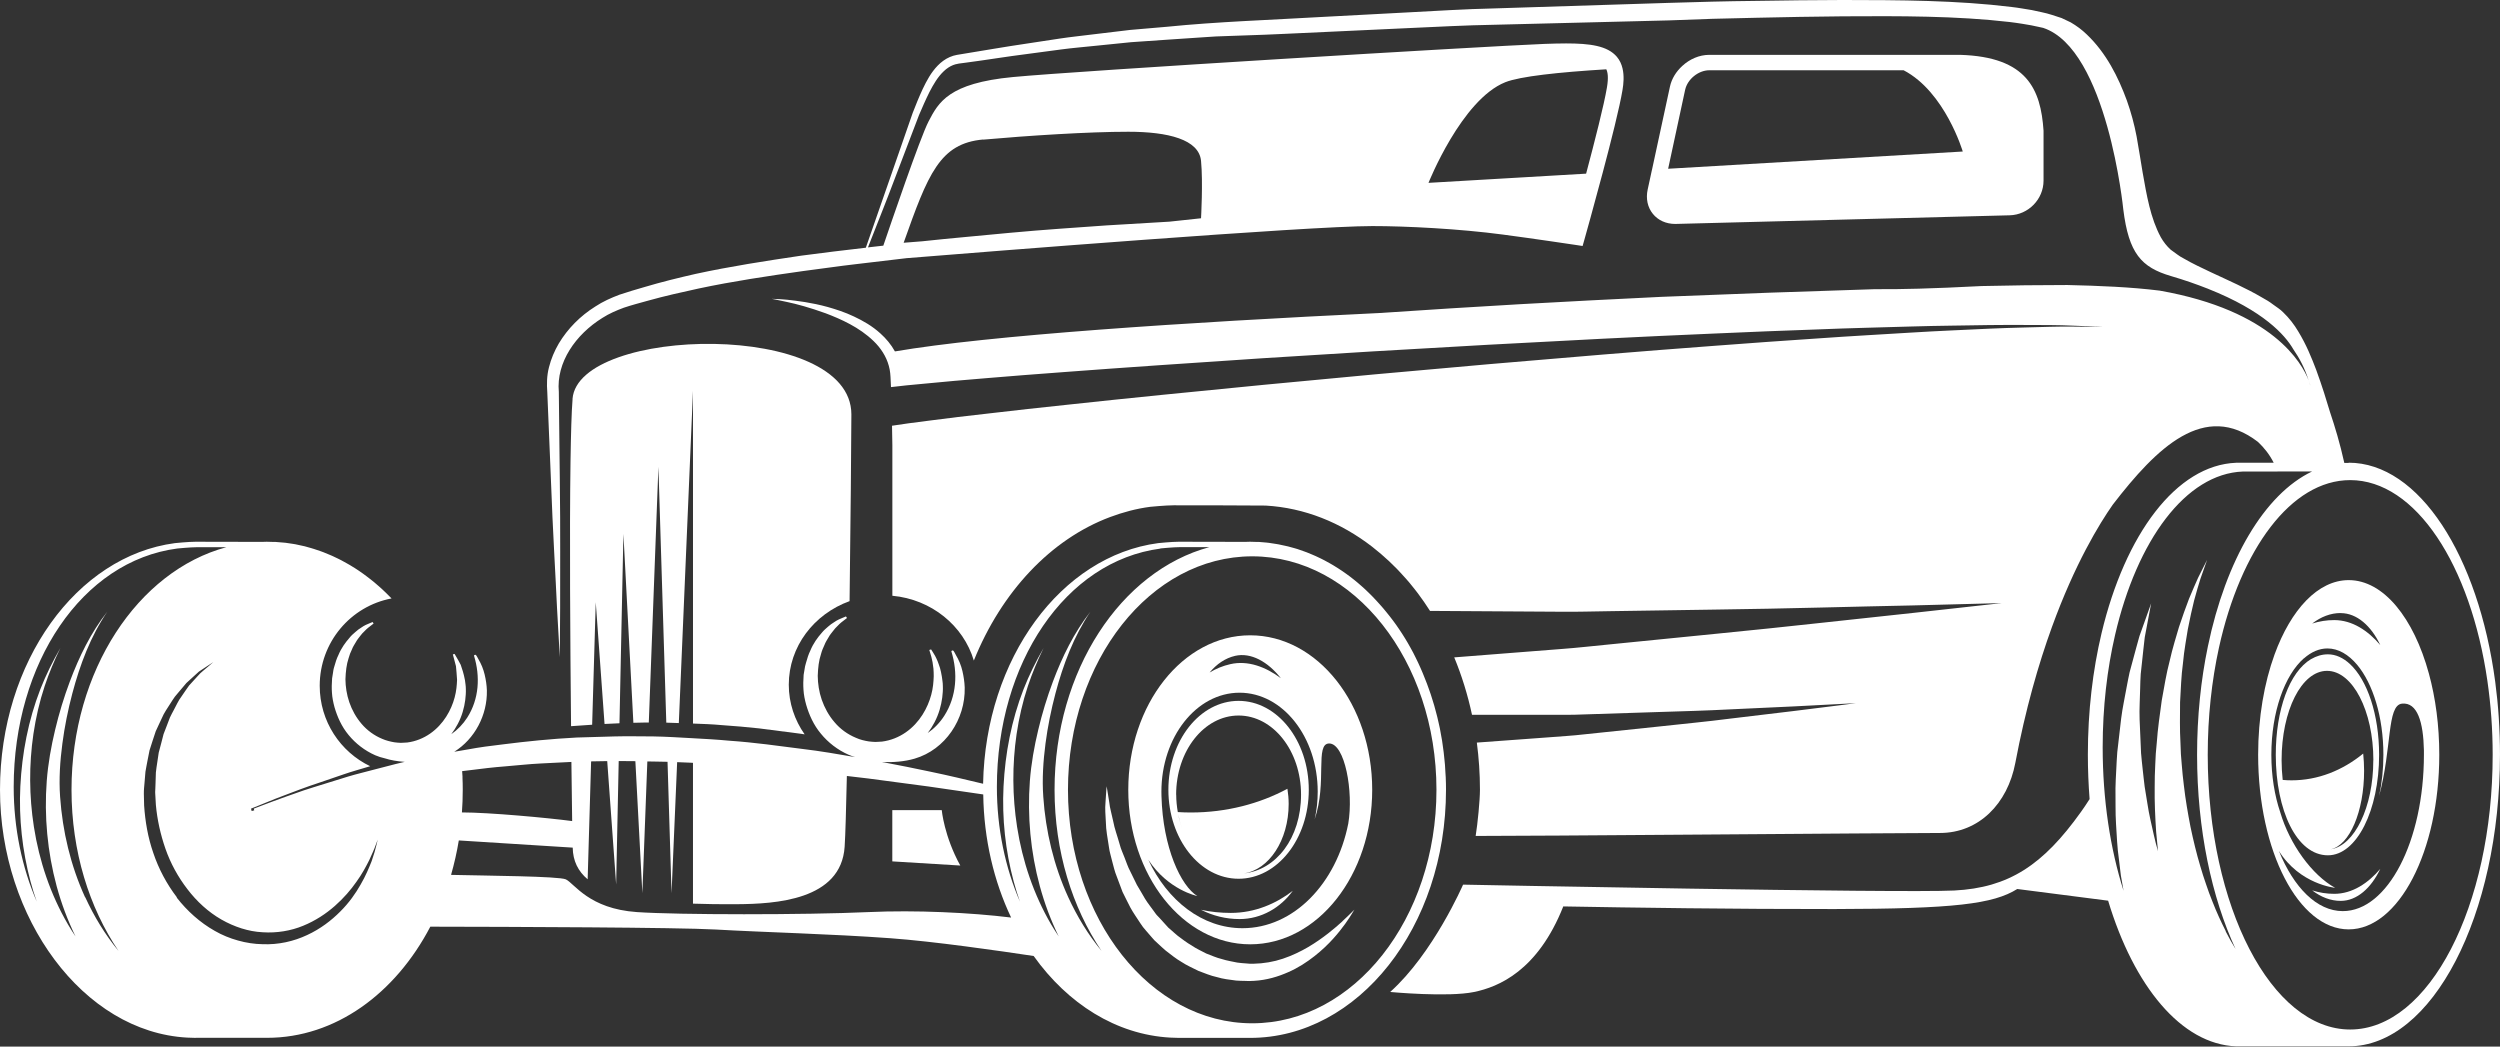
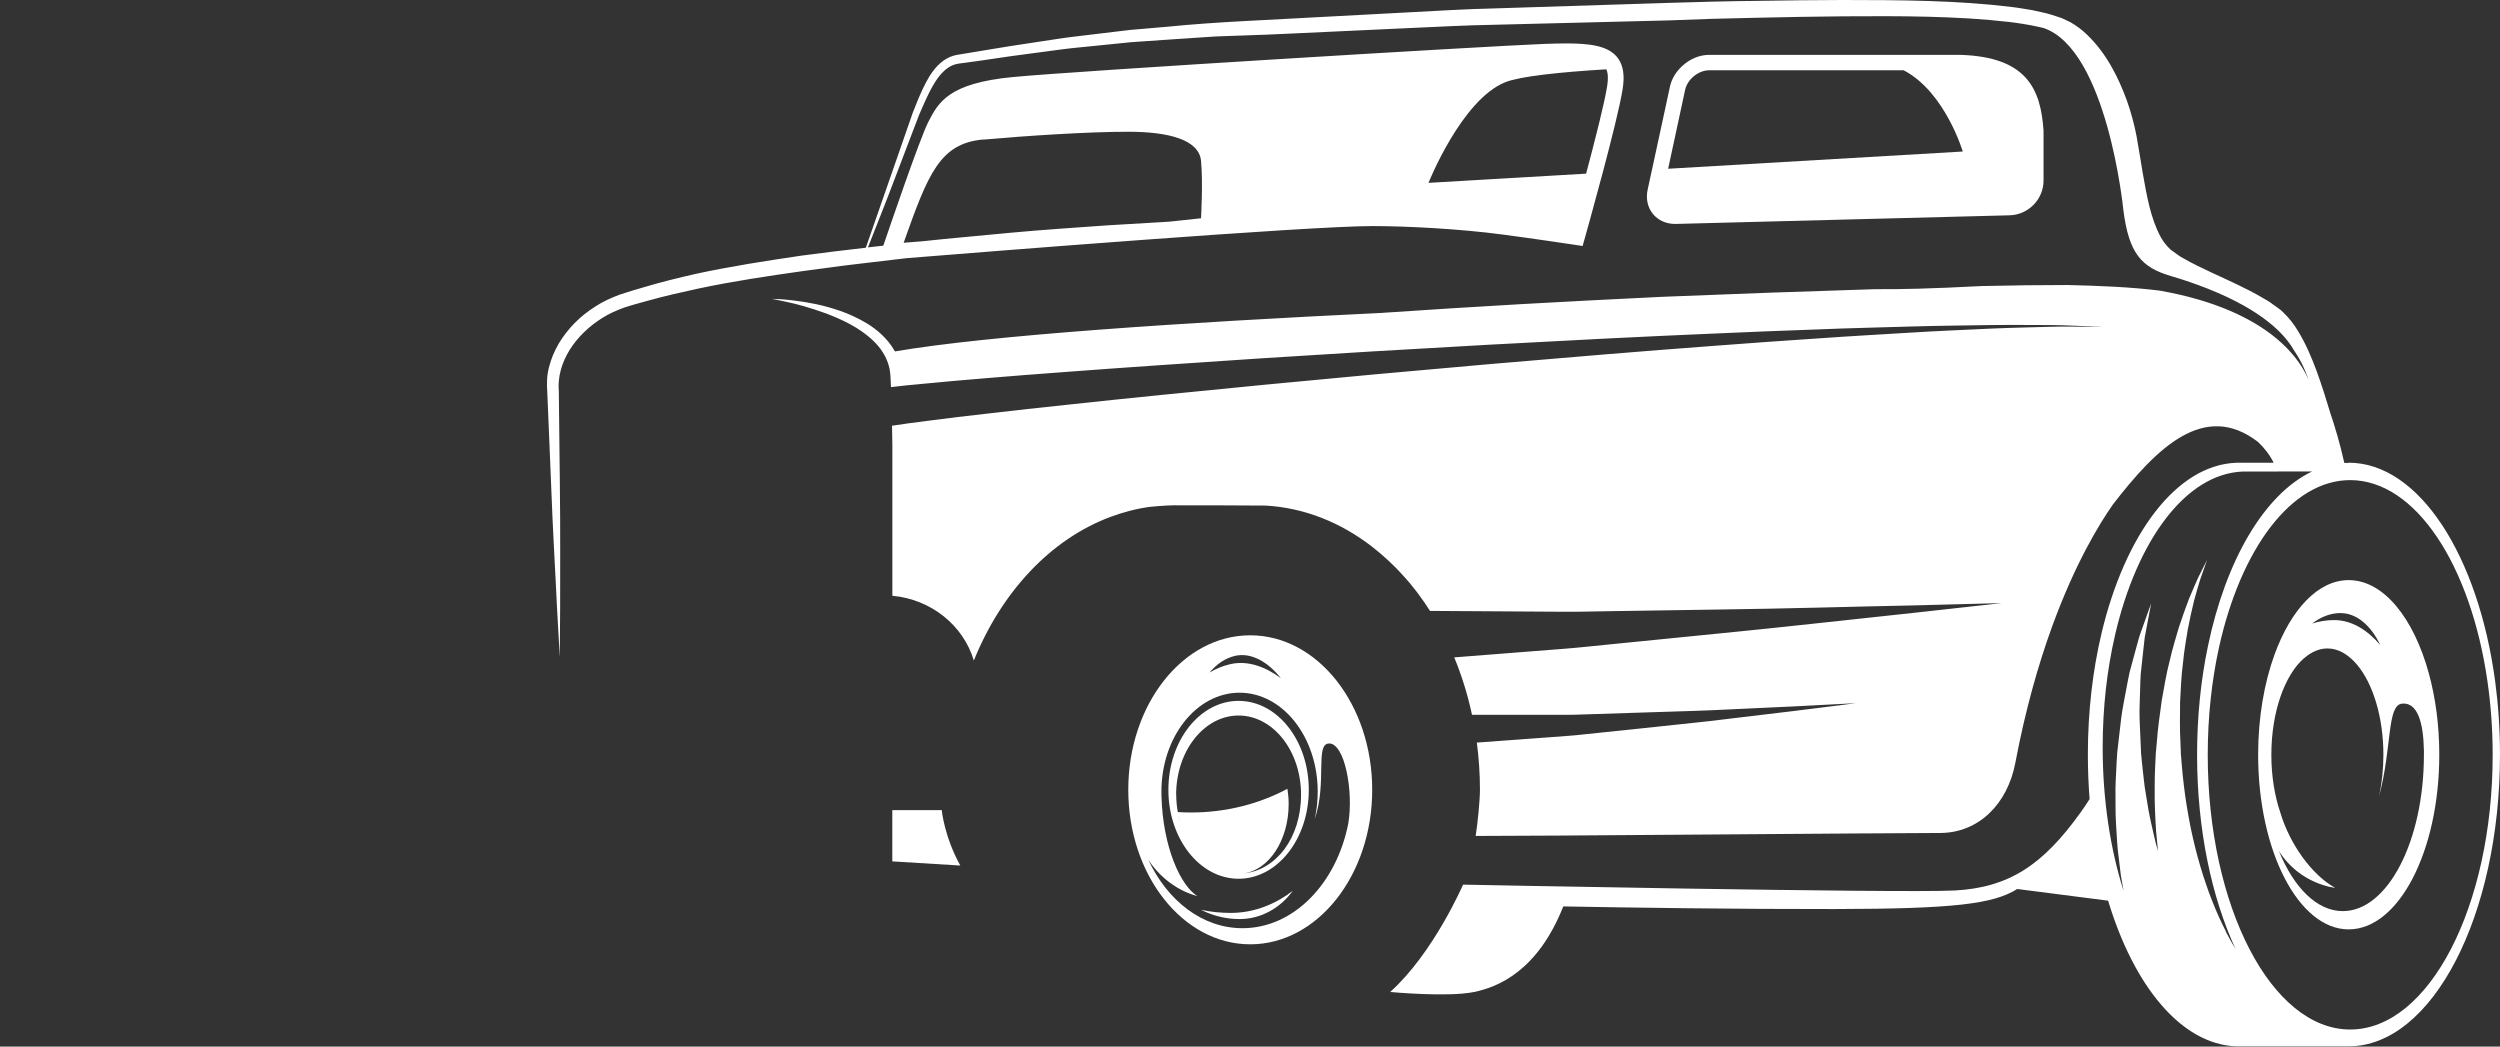
<svg xmlns="http://www.w3.org/2000/svg" id="Layer_2" data-name="Layer 2" viewBox="0 0 361.48 151.33">
  <rect x="0" y="0" width="361.48" height="151.33" fill="#333333" stroke="none" />
  <defs>
    <style>
      .cls-1 {
        fill: #fff;
      }
    </style>
  </defs>
  <g id="_ÎÓÈ_1" data-name="—ÎÓÈ_1">
    <g>
-       <path class="cls-1" d="M82.79,57.68c-.15,1.86-.24,5.07-.3,9.11-.15,10.35-.04,26.11.08,38.21,1.01-.07,2.03-.14,3.05-.21l.52-17.71,1.27,17.6c.72-.04,1.44-.07,2.16-.1l.57-27.38,1.44,27.31c.6-.01,1.2-.03,1.81-.04.14,0,.28,0,.42,0l1.39-36.97,1.14,36.99c.6.02,1.2.04,1.81.06l2.05-48.05v48.12c1.41.05,2.81.1,4.2.23,1.81.12,3.6.28,5.36.47,1.76.23,3.49.45,5.2.67.47.05.92.12,1.38.19-1.44-2.05-2.29-4.52-2.29-7.17,0-5.53,3.65-10.23,8.79-12.09.07-5.87.14-11.54.18-16.2.05-5.28.08-9.27.08-10.8,0-13.65-39.47-12.78-40.32-2.25Z" />
      <path class="cls-1" d="M189.24,114.2c0-7.1-4.54-12.86-10.15-12.86s-10.15,5.76-10.15,12.86,4.54,12.86,10.15,12.86,10.15-5.76,10.15-12.86ZM170.06,114.9c0-6.31,4.04-11.44,9.03-11.44s9.03,5.12,9.03,11.44-3.65,10.91-8.28,11.39c3.64-.51,6.49-4.8,6.49-10.04,0-.76-.07-1.49-.18-2.2-4.04,2.17-8.82,3.43-13.95,3.43-.64,0-1.27-.02-1.9-.06-.14-.81-.23-1.65-.23-2.52ZM170.36,117.75c.15.72.34,1.41.59,2.07-.25-.66-.45-1.35-.59-2.07Z" />
      <path class="cls-1" d="M173.66,131.55c1.72.87,3.6,1.34,5.57,1.34,3.15,0,5.94-1.65,7.7-4.09-2.38,1.84-5.46,3.2-8.97,3.2-1.47,0-2.91-.15-4.3-.45Z" />
-       <path class="cls-1" d="M28.31,150.06c.4,0,9.91,0,10.31,0,9.86,0,18.54-6.39,23.6-16.07,11.65.02,35.71.1,41.24.41,7.37.42,16.64.63,25.28,1.26,6.25.45,15.88,1.84,20.72,2.57,4.92,6.9,11.93,11.37,19.76,11.8,0,0,.79.03,1.24.04.4,0,9.91,0,10.31,0,15.63,0,28.31-16.06,28.31-35.87,0-.61-.01-1.22-.04-1.82,0-.21-.03-.41-.04-.61-.02-.4-.04-.79-.07-1.19-.02-.24-.05-.47-.07-.71-.03-.36-.07-.71-.11-1.06-.03-.25-.07-.5-.1-.74-.05-.33-.09-.67-.14-1-.04-.26-.09-.51-.14-.77-.06-.32-.11-.63-.17-.95-.05-.26-.11-.51-.17-.77-.07-.3-.13-.61-.21-.91-.06-.26-.13-.51-.2-.76-.08-.3-.15-.59-.24-.89-.07-.25-.15-.5-.23-.75-.09-.29-.17-.58-.27-.86-.08-.25-.17-.5-.26-.74-.1-.28-.19-.55-.3-.83-.09-.25-.19-.49-.29-.73-.11-.27-.21-.54-.32-.8-.1-.24-.21-.48-.31-.72-.12-.26-.23-.51-.35-.77-.11-.24-.23-.47-.34-.7-.12-.25-.25-.5-.37-.74-.12-.23-.25-.46-.37-.68-.13-.24-.26-.48-.4-.71-.13-.23-.26-.45-.4-.67-.14-.23-.27-.45-.42-.67-.14-.22-.29-.44-.43-.65-.14-.21-.29-.43-.44-.64-.15-.21-.3-.42-.46-.63-.15-.2-.3-.41-.46-.6-.16-.21-.32-.41-.49-.61-.16-.19-.31-.38-.47-.57-.17-.2-.34-.4-.52-.59-.16-.18-.32-.36-.48-.53-.18-.19-.36-.38-.54-.57-.16-.17-.33-.33-.49-.49-.19-.18-.38-.37-.57-.55-.17-.15-.33-.3-.5-.45-.2-.18-.4-.35-.6-.52-.17-.14-.34-.28-.51-.42-.21-.17-.42-.33-.63-.49-.17-.13-.34-.25-.52-.38-.22-.16-.44-.31-.66-.46-.17-.12-.35-.23-.52-.34-.23-.15-.46-.29-.69-.43-.17-.1-.35-.2-.52-.3-.24-.14-.48-.27-.73-.4-.17-.09-.34-.17-.51-.26-.25-.12-.51-.25-.76-.36-.17-.08-.34-.15-.51-.22-.26-.11-.53-.22-.8-.33-.16-.06-.33-.12-.5-.18-.28-.1-.55-.2-.83-.29-.16-.05-.32-.09-.48-.14-.29-.08-.58-.17-.88-.24-.15-.04-.3-.07-.45-.1-.31-.07-.62-.14-.93-.2-.14-.03-.28-.04-.42-.07-.33-.05-.65-.11-.98-.15-.12-.01-.24-.02-.36-.04-.35-.04-.7-.07-1.06-.09-.01,0-.02,0-.03,0h0s-.03,0-.03,0c-.03,0-.11,0-.24,0-.34-.01-.67-.03-1.01-.03-.23,0-.45.01-.67.02-3.13-.01-9.02-.02-9.64-.02-1,0-2.96.2-2.96.2-14.01,1.85-24.98,16.65-25.32,34.79-.1-.02-.2-.05-.31-.07-2.17-.52-4.62-1.11-7.31-1.67-2.18-.46-4.52-.94-6.99-1.4,1.58.07,3.27-.06,4.72-.49,4.43-1.3,7.34-5.71,7.23-10.26,0,.11,0,.35,0-.03,0-.02,0-.02,0-.01-.03-.82-.15-1.57-.33-2.36-.18-.8-.52-1.62-.95-2.33-.05-.08-.3-.62-.41-.65-.08-.02-.26.06-.24.13.96,3.11.77,6.51-1.02,9.31-.63.99-1.45,1.84-2.4,2.5.38-.5.71-1.02.98-1.54.64-1.21.97-2.45,1.12-3.58.06-.56.12-1.11.09-1.66,0-.57-.1-.93-.14-1.36-.09-.52-.16-.87-.27-1.26-.13-.37-.23-.7-.35-.99-.25-.6-.49-1.02-.67-1.28-.17-.27-.27-.42-.27-.42l-.26.08s.05.16.14.46c.11.3.21.74.33,1.3.05.28.08.6.13.94.03.34.04.73.04,1.12-.03.82-.1,1.71-.36,2.66-.5,1.88-1.66,4.03-3.68,5.43-1,.7-2.19,1.18-3.45,1.34-.31.03-.65.04-.94.05-.33-.03-.67-.02-.98-.08-.62-.1-1.25-.25-1.84-.52-1.19-.49-2.27-1.27-3.09-2.25-.84-.97-1.45-2.1-1.85-3.25-.4-1.15-.57-2.36-.58-3.46.04-1.16.15-2.2.47-3.14.12-.48.31-.91.5-1.32.16-.42.4-.78.6-1.12.19-.36.44-.63.65-.91.2-.28.42-.51.63-.71.39-.42.76-.69,1-.87.25-.19.38-.29.38-.29l-.15-.23s-.16.07-.46.19c-.3.13-.78.3-1.29.67-.27.17-.57.37-.85.63-.29.25-.62.53-.9.88-.6.68-1.23,1.53-1.66,2.59-.25.5-.44,1.11-.62,1.76-.04.16-.1.33-.13.48l-.07.41c-.04.28-.09.56-.14.84-.02.37-.03.74-.05,1.12-.02.35.02.7.03,1.05.04.71.19,1.44.39,2.16.42,1.44,1.07,2.92,2.13,4.18,1.04,1.27,2.42,2.35,4.02,3.05.3.13.61.23.93.33-2.45-.42-5-.87-7.63-1.18-3.42-.44-6.95-.94-10.57-1.19-1.8-.17-3.64-.27-5.47-.37-1.84-.1-3.68-.22-5.53-.25-1.85,0-3.7-.05-5.55,0-1.85.05-3.68.11-5.51.16-3.65.19-7.22.55-10.67.99-1.73.2-3.41.42-5.06.73-.67.12-1.33.23-1.98.34,2.97-1.85,4.8-5.31,4.72-8.87,0,.1,0,.34,0-.02,0-.02,0-.02,0,0-.03-.79-.14-1.51-.32-2.27-.18-.77-.5-1.56-.91-2.24-.05-.08-.29-.59-.4-.62-.07-.02-.25.05-.23.13.92,3,.74,6.26-.98,8.95-.61.95-1.4,1.77-2.31,2.4.36-.48.68-.98.94-1.48.62-1.16.93-2.35,1.08-3.44.06-.54.11-1.07.09-1.59,0-.54-.09-.89-.13-1.31-.18-.96-.41-1.64-.61-2.21-.25-.51-.5-.9-.65-1.17-.15-.27-.24-.41-.24-.41l-.25.07s.16.62.45,1.7c.06.55.11,1.22.16,1.97-.03.79-.1,1.64-.35,2.56-.48,1.81-1.6,3.87-3.54,5.22-.96.67-2.11,1.14-3.32,1.29-.3.03-.62.04-.91.05-.31-.03-.64-.02-.94-.08-.59-.1-1.2-.25-1.77-.5-1.14-.47-2.18-1.23-2.97-2.16-.8-.93-1.4-2.02-1.78-3.13-.38-1.11-.55-2.27-.56-3.33.04-1.11.15-2.12.45-3.02.12-.46.29-.88.48-1.27.15-.41.39-.75.58-1.08.18-.34.42-.61.62-.88.19-.27.41-.49.61-.68.38-.41.73-.66.97-.84.24-.18.36-.28.36-.28l-.14-.22s-.15.06-.44.18c-.29.12-.75.29-1.24.65-.26.16-.54.36-.81.61-.28.24-.6.51-.86.85-.57.65-1.18,1.47-1.6,2.49-.24.48-.43,1.06-.6,1.69-.04.15-.1.32-.12.47l-.06.4c-.04.27-.09.54-.13.81-.02.35-.03.71-.05,1.08-.02.33.02.67.03,1.01.04.69.18,1.38.37,2.08.4,1.38,1.03,2.81,2.04,4.02,1,1.22,2.33,2.26,3.86,2.93.44.19.89.33,1.38.44.81.26,1.81.44,2.88.51-.06.01-.12.03-.19.04-1.45.33-2.84.73-4.18,1.06-1.33.36-2.62.66-3.82,1.02-1.2.37-2.34.72-3.42,1.06-1.07.34-2.07.63-2.99.94-.91.32-1.75.62-2.5.88-1.51.52-2.69,1-3.5,1.29-.8.3-1.23.47-1.23.47l.06.25c-.24.06-.37.1-.37.1l-.09-.35s.42-.17,1.22-.49c.8-.31,1.95-.82,3.44-1.37,1.49-.57,3.29-1.27,5.41-1.96,1.05-.36,2.17-.75,3.36-1.15,1.18-.41,2.45-.75,3.76-1.15.01,0,.03,0,.04-.01-4.31-2.06-7.3-6.49-7.3-11.63,0-6.3,4.48-11.52,10.39-12.63-.11-.12-.23-.23-.34-.34-.15-.15-.29-.3-.44-.44-.21-.2-.41-.4-.62-.59-.15-.14-.3-.27-.45-.4-.22-.19-.44-.38-.66-.57-.15-.13-.3-.25-.46-.37-.23-.18-.46-.36-.69-.53-.15-.11-.31-.23-.46-.34-.24-.17-.48-.34-.72-.5-.15-.1-.31-.2-.46-.3-.25-.16-.5-.32-.75-.46-.15-.09-.31-.18-.46-.26-.26-.15-.52-.29-.78-.43-.15-.08-.3-.15-.46-.23-.27-.13-.54-.27-.82-.39-.15-.07-.3-.13-.45-.19-.28-.12-.56-.24-.85-.35-.15-.06-.29-.11-.44-.16-.29-.11-.59-.21-.89-.3-.14-.04-.29-.08-.43-.13-.31-.09-.61-.18-.92-.26-.14-.03-.27-.06-.41-.09-.32-.07-.64-.15-.97-.21-.13-.02-.25-.04-.38-.06-.34-.06-.68-.11-1.02-.15-.11-.01-.23-.02-.34-.03-.36-.04-.72-.07-1.08-.09-.01,0-.02,0-.03,0h0s-.02,0-.02,0c-.03,0-.11,0-.24,0-.34-.01-.67-.03-1.01-.03-.23,0-.45.01-.67.02-3.13-.01-9.02-.02-9.64-.02-1,0-2.97.2-2.97.2C11.1,80.41,0,95.66,0,114.2s12.01,35.01,27.07,35.83c0,0,.79.03,1.24.04ZM181.06,80.44c14.71,0,26.64,15.12,26.64,33.76s-11.93,33.76-26.64,33.76-26.64-15.11-26.64-33.76,11.93-33.76,26.64-33.76ZM167.77,79.3s1.9-.19,2.87-.19c.32,0,2.15,0,4.23,0-12.79,3.45-22.39,17.84-22.39,35.08,0,8.9,2.56,17.03,6.79,23.3-1.94-2.36-3.54-4.99-4.81-7.76-2.09-4.57-3.27-9.53-3.61-14.53-.18-2.57-.01-5.14.32-7.69.32-2.44.81-4.87,1.44-7.25,1.1-4.15,2.64-8.25,5.06-11.82-2.38,3.03-4.08,6.52-5.43,10.12-.85,2.28-1.56,4.61-2.12,6.97-.58,2.42-1.02,4.89-1.21,7.38-.38,5.1.1,10.29,1.44,15.22.68,2.5,1.59,4.94,2.73,7.27-.38-.58-.76-1.17-1.11-1.76-2.52-4.33-4.14-9.14-4.91-14.08-.69-4.43-.72-8.98-.07-13.42.35-2.35.88-4.68,1.63-6.93.63-1.9,1.4-3.72,2.28-5.52-1.11,1.93-2.1,3.91-2.91,5.98-1.74,4.49-2.65,9.24-2.89,14.05-.23,4.61.27,9.28,1.47,13.74.26.98.57,1.95.9,2.91-2.12-4.93-3.33-10.57-3.33-16.58,0-17.92,9.89-32.66,23.65-34.47ZM66.88,112.38c0-.21-.02-.41-.04-.61,0-.09-.01-.18-.02-.27.41-.05.82-.1,1.24-.15,1.63-.21,3.29-.41,4.99-.54,1.7-.13,3.42-.34,5.18-.42,1.45-.07,2.92-.15,4.39-.22.04,3.47.08,6.42.11,8.55-3.54-.47-12.02-1.25-15.94-1.25.08-1.08.12-2.17.12-3.27,0-.61-.01-1.22-.04-1.82ZM66.33,121.52l16.48,1.04c.03,1.93.78,3.42,2.16,4.58l.5-17.05c.78-.01,1.55-.02,2.33-.04l1.29,17.84.37-17.85c.8,0,1.61,0,2.41.02l1.01,19.08.72-19.04c.27,0,.54.01.81.01.7,0,1.4.02,2.11.04l.58,18.99.81-18.94c.65.03,1.3.06,1.95.08.11,0,.23.01.34.02v20.36c1.98.07,4.08.1,6.34.08,5.54-.04,15.1-.56,15.59-8.33.11-1.66.21-5.38.32-10.21,1.04.12,2.07.25,3.07.36,3.1.41,6.04.8,8.74,1.16,2.93.42,5.59.81,7.91,1.15.09,6.5,1.55,12.58,4.03,17.8-5.86-.72-13.79-1.1-20.61-.79-9.27.42-27.58.41-33.5,0-6.94-.48-9.01-4.12-10.27-4.73-.97-.46-11.54-.53-16.6-.65.46-1.61.84-3.27,1.12-4.98ZM12.3,129.73c-2.09-4.57-3.26-9.53-3.61-14.53-.18-2.57-.01-5.14.33-7.69.32-2.44.81-4.87,1.44-7.25,1.1-4.15,2.63-8.25,5.06-11.82-2.39,3.03-4.08,6.52-5.43,10.12-.85,2.28-1.56,4.61-2.12,6.97-.58,2.42-1.02,4.89-1.21,7.38-.39,5.1.1,10.29,1.43,15.22.68,2.5,1.59,4.94,2.73,7.27-.39-.58-.76-1.17-1.11-1.77-2.52-4.33-4.14-9.14-4.91-14.08-.69-4.43-.72-8.98-.07-13.42.35-2.35.88-4.68,1.63-6.93.63-1.9,1.4-3.72,2.28-5.52-1.11,1.93-2.1,3.91-2.91,5.98-1.74,4.49-2.65,9.24-2.89,14.05-.23,4.61.28,9.28,1.47,13.74.26.98.57,1.95.9,2.91-2.12-4.93-3.33-10.57-3.33-16.58,0-17.92,9.89-32.66,23.65-34.47,0,0,1.9-.19,2.87-.19.32,0,2.15,0,4.23,0-12.79,3.45-22.39,17.84-22.39,35.08,0,8.9,2.56,17.03,6.8,23.3-1.94-2.36-3.54-4.99-4.81-7.76ZM25.58,129.75c-1.49-1.95-2.65-4.14-3.41-6.41-.79-2.26-1.18-4.6-1.33-6.86-.01-.57-.03-1.13-.04-1.68-.01-.65.06-1.1.1-1.65.04-.53.09-1.05.13-1.56.08-.52.2-1.05.29-1.57.1-.51.2-1.02.3-1.52.15-.48.3-.95.45-1.41.15-.46.3-.91.45-1.36.2-.43.39-.84.58-1.25.19-.41.38-.8.56-1.19.2-.38.44-.73.66-1.08.46-.68.82-1.37,1.32-1.9.47-.56.9-1.08,1.31-1.55.46-.42.89-.81,1.27-1.16.19-.17.37-.34.54-.49.19-.13.37-.25.54-.36.33-.22.62-.41.85-.56.46-.3.7-.46.7-.46,0,0-.22.19-.64.55-.21.18-.46.4-.77.65-.15.13-.31.27-.48.42-.15.17-.31.35-.49.53-.34.38-.72.79-1.13,1.24-.36.49-.72,1.04-1.12,1.62-.43.55-.72,1.25-1.1,1.94-.17.35-.39.69-.55,1.07-.15.38-.3.78-.45,1.18-.15.4-.31.81-.47,1.22-.11.43-.22.87-.34,1.32-.12.44-.24.9-.36,1.36-.07.46-.14.93-.21,1.41-.06.48-.16.95-.2,1.45-.02.52-.03,1.04-.05,1.57l-.03.8-.02.4v.1s0,0,0,0v.05s.01.2.01.2c.03.52.06,1.05.09,1.58.19,2.11.66,4.26,1.39,6.35.73,2.09,1.82,4.08,3.18,5.84,1.35,1.77,3.01,3.29,4.89,4.37.94.54,1.92.97,2.93,1.29,1.01.31,1.94.5,3.08.56,2.02.13,4.06-.21,5.82-.94,1.77-.72,3.32-1.75,4.59-2.87,1.28-1.13,2.31-2.33,3.11-3.48.83-1.14,1.4-2.23,1.86-3.14.41-.92.76-1.65.93-2.18.2-.51.3-.79.3-.79,0,0-.07.29-.2.82-.12.54-.34,1.31-.68,2.29-.38.96-.86,2.13-1.59,3.38-.71,1.26-1.66,2.63-2.95,3.91-1.27,1.28-2.86,2.51-4.79,3.4-1.91.9-4.15,1.43-6.51,1.32-1.04-.01-2.34-.2-3.49-.53-1.16-.32-2.29-.78-3.35-1.39-2.13-1.2-4-2.88-5.51-4.82Z" />
-       <path class="cls-1" d="M194.11,133.21c-1.13,1.02-2.78,2.44-4.96,3.73-1.09.64-2.32,1.23-3.65,1.68-1.33.45-2.78.7-4.26.73-.16,0-.43.01-.5,0l-.62-.05c-.41-.04-.85-.05-1.23-.12-.73-.16-1.46-.26-2.23-.51-.77-.18-1.5-.52-2.25-.8-.71-.38-1.45-.7-2.12-1.17-.71-.4-1.35-.91-2-1.39-.32-.25-.61-.54-.92-.8l-.46-.4-.37-.41-.86-.95-.44-.46c-.14-.16-.23-.31-.35-.47-.44-.63-.93-1.21-1.33-1.87-.4-.67-.77-1.35-1.17-1.99-.33-.68-.66-1.35-.98-2-.35-.64-.55-1.33-.81-1.96-.24-.64-.54-1.25-.69-1.87-.34-1.23-.77-2.35-.95-3.38-.21-1.03-.49-1.92-.56-2.68-.23-1.5-.39-2.38-.39-2.38,0,0-.08.87-.17,2.42-.08.78,0,1.71.06,2.8.01,1.09.25,2.29.45,3.62.08.67.31,1.33.47,2.04.19.7.35,1.44.65,2.16.27.73.54,1.48.84,2.24.35.74.75,1.48,1.13,2.25.41.76.95,1.5,1.44,2.27.25.4.52.74.8,1.05l.84.97.21.24.11.12.05.06.09.09.03.03.51.47c.34.31.67.63,1.03.93.74.57,1.46,1.16,2.27,1.63.78.52,1.65.89,2.48,1.31.88.32,1.74.7,2.65.89.87.27,1.84.38,2.77.5.46.05.85.03,1.27.05l.62.02c.34,0,.48-.02.73-.03,1.79-.1,3.46-.6,4.92-1.25,1.47-.64,2.72-1.47,3.79-2.31,2.15-1.68,3.55-3.44,4.46-4.69.45-.63.78-1.15.99-1.5.21-.35.33-.54.33-.54,0,0-.16.16-.45.45-.28.3-.74.7-1.28,1.22Z" />
-       <path class="cls-1" d="M334.16,95.3c-3.14,1.87-5.1,7.36-5.1,13.84,0,8.02,3.01,14.53,7.54,14.53,4.16,0,7.4-6.51,7.4-14.53,0-5.82-1.71-10.82-4.23-13.14-.96-.88-2.03-1.39-3.17-1.39-.87,0-1.68.25-2.43.69ZM343.16,109.93c0,6.78-2.71,12.33-6.15,12.87,2.71-.58,4.82-5.43,4.82-11.35,0-.86-.05-1.68-.13-2.49-3,2.45-6.55,3.87-10.36,3.87-.43,0-.86-.02-1.28-.06-.1-.92-.16-1.87-.16-2.85,0-7.14,2.87-12.92,6.57-12.92s6.7,5.79,6.7,12.92Z" />
      <path class="cls-1" d="M339.6,134.38c7.23,0,13.1-11.3,13.1-25.25,0-4.23-.54-8.22-1.5-11.73-2.19-8.04-6.56-13.52-11.6-13.52-4.43,0-8.35,4.25-10.72,10.76-1.49,4.1-2.37,9.1-2.37,14.49,0,13.94,5.86,25.25,13.09,25.25ZM338.45,88.65c2.34,0,4.41,1.86,5.72,4.62-1.77-2.08-4.05-3.61-6.66-3.61-1.09,0-2.16.17-3.19.5,1.28-.98,2.67-1.52,4.13-1.52ZM333.15,95.18c1.03-.9,2.17-1.42,3.38-1.42,1.58,0,3.05.88,4.3,2.37,2.27,2.72,3.79,7.53,3.79,13.01,0,2.11-.22,4.11-.62,5.94,1.88-6.92,1.1-13.11,3.31-13.34,2.24-.23,3.09,2.72,3.17,6.75,0,.21,0,.43,0,.64,0,12.49-5.25,22.61-11.73,22.61-3.75,0-7.09-3.41-9.24-8.7,3.03,4.85,8.13,5.33,8.13,5.33-3.33-1.83-6.57-6.29-7.94-10.94-.81-2.39-1.28-5.24-1.28-8.29,0-6.2,1.93-11.53,4.71-13.96Z" />
-       <path class="cls-1" d="M334.32,128.74c1.28.98,2.67,1.52,4.13,1.52,2.34,0,4.41-1.86,5.72-4.63-1.77,2.08-4.05,3.61-6.66,3.61-1.09,0-2.16-.17-3.19-.5Z" />
      <path class="cls-1" d="M180.77,136.54c9.74,0,17.64-10,17.64-22.34s-7.9-22.34-17.64-22.34-17.63,10-17.63,22.34,7.9,22.34,17.63,22.34ZM178.59,94.83c2.28-.52,4.72.83,6.61,3.23-2.19-1.63-4.76-2.61-7.3-2.03-1.07.24-2.07.65-3,1.21,1.03-1.24,2.27-2.08,3.69-2.41ZM167.94,115.12c0-.21-.01-.43-.01-.64,0-7.91,5.06-14.32,11.3-14.32s11.3,6.41,11.3,14.32c0,1.38-.15,2.71-.44,3.97,1.83-5.3.01-10.95,2.1-10.95,2.26,0,3.54,6.94,2.76,11.58-1.72,8.69-7.91,15.13-15.3,15.13-5.81,0-10.86-3.98-13.61-9.89,2.86,4.38,7.08,5.24,7.08,5.24-2.37-1.46-4.98-6.98-5.18-14.44Z" />
      <path class="cls-1" d="M339.6,66.94h-.63c-.63-2.84-1.35-5.22-2.07-7.36-.5-1.68-1.13-3.73-2-6.11-.66-1.73-1.43-3.65-2.6-5.56-.57-.96-1.29-1.91-2.17-2.75-.43-.45-.97-.76-1.46-1.13-.49-.38-1.04-.71-1.61-1.02-2.24-1.32-4.76-2.42-7.37-3.64-1.3-.62-2.65-1.24-3.95-2-.68-.33-1.25-.84-1.88-1.27-.57-.52-1.03-1.11-1.42-1.79-1.5-2.76-2.05-6.08-2.64-9.42-.29-1.68-.54-3.4-.86-5.14-.33-1.74-.8-3.49-1.41-5.21-1.25-3.41-2.98-6.87-5.79-9.55-.7-.68-1.47-1.25-2.34-1.76l-1.31-.62-1.41-.46c-.94-.31-1.91-.46-2.88-.69-.97-.15-1.95-.34-2.94-.45-7.89-.97-16.11-1-24.43-1.01-4.16,0-8.36.07-12.57.13-4.21.04-8.44.16-12.66.29-8.45.27-16.9.54-25.22.8-4.16.09-8.28.36-12.36.57-4.07.22-8.1.43-12.06.64-7.91.46-15.58.71-22.81,1.44-1.81.16-3.59.31-5.35.46-1.75.21-3.48.42-5.18.62-1.7.22-3.37.38-5,.63-1.63.25-3.23.49-4.8.73-3.14.46-6.13.99-8.98,1.45-.72.13-1.43.18-2.11.49-.67.29-1.25.73-1.74,1.23-.98,1.01-1.61,2.21-2.17,3.38-.55,1.18-1.01,2.33-1.45,3.46-.4,1.14-.78,2.23-1.14,3.28-.73,2.11-1.41,4.04-2.01,5.79-1.91,5.5-3.18,9.13-3.63,10.43-3.11.36-6.22.73-9.35,1.15-5.13.76-10.27,1.55-15.28,2.64-2.5.57-4.98,1.18-7.39,1.9-1.22.36-2.36.68-3.62,1.11-1.21.46-2.4.99-3.47,1.7-2.18,1.36-4,3.21-5.28,5.34-.63,1.08-1.12,2.23-1.42,3.43-.33,1.24-.33,2.49-.25,3.57.14,3.44.28,6.73.41,9.85.04.91.08,1.81.11,2.69.28,7.75.69,14.21.89,18.73.26,4.52.4,7.1.4,7.1,0,0,.02-2.59.05-7.11-.02-4.53.06-11-.05-18.75,0-.83-.02-1.68-.03-2.54-.03-3.15-.07-6.48-.11-9.97-.39-4.26,2.44-8.3,6.3-10.69.96-.62,2.03-1.08,3.11-1.48,1.07-.36,2.32-.69,3.51-1.02,2.39-.67,4.82-1.21,7.29-1.75,4.94-1.05,10.04-1.81,15.14-2.53,2.56-.32,5.11-.71,7.66-1,2.44-.29,4.86-.57,7.27-.86,11.13-.9,57.97-4.64,67.36-4.64,4.85,0,12.58.39,18.88,1.23,4.25.56,10.47,1.49,10.53,1.5l.98.15.27-.95c.1-.35,1.34-4.77,2.64-9.66,1.21-4.55,2.46-9.51,2.86-11.95.15-.89.26-2.04,0-3.13-.14-.59-.39-1.16-.81-1.66-1.36-1.61-3.92-1.94-7.35-1.94-.94,0-1.99.03-3.14.07-8.86.35-67.25,3.88-76.83,4.79-9.32.88-10.78,3.67-12.21,6.42-1.22,2.34-5.59,15.17-6.54,17.96-.74.08-1.47.17-2.22.25.19-.48.47-1.2.85-2.16.72-1.85,1.81-4.54,3.11-8,.66-1.73,1.39-3.64,2.18-5.72.4-1.04.81-2.12,1.24-3.25.46-1.07.96-2.23,1.51-3.33.57-1.1,1.21-2.2,2.06-3,.41-.4.9-.72,1.36-.9.12-.03.19-.07.33-.11l.52-.11c.33-.04.66-.09.99-.13,2.86-.37,5.87-.88,9-1.27,1.56-.21,3.16-.42,4.79-.64,1.63-.22,3.29-.35,4.97-.53,1.69-.17,3.4-.35,5.14-.52,1.76-.12,3.55-.24,5.36-.37,1.81-.12,3.65-.24,5.51-.37l1.4-.09,1.38-.05c.94-.03,1.89-.07,2.84-.1,3.81-.11,7.69-.33,11.64-.5,3.95-.18,7.96-.37,12.03-.56,4.07-.18,8.17-.41,12.34-.48,8.32-.21,16.77-.42,25.22-.63l6.33-.23c2.1-.05,4.2-.1,6.29-.15,4.21-.09,8.39-.18,12.54-.21,8.27-.05,16.47-.07,24.13.82.63.07,1.24.17,1.85.26.39.07.82.14,1.29.22l1.04.22c.23.05.47.1.69.15,9.27,3.08,11.58,26.24,11.58,26.24.79,6.37,2.61,8.38,6.88,9.64,1.98.58,3.74,1.2,5.31,1.82h.02s.05.03.08.04c7.98,3.17,11.09,6.65,12.29,8.72.91,1.31,1.68,2.8,2.22,4.5.19.48.25.76.25.76-.07-.26-.17-.51-.25-.76-.94-2.44-5.16-10.08-21.54-12.97-4.2-.52-8.67-.7-13.35-.81-4.01,0-8.16.05-12.41.15-7.06.37-12,.49-15.38.45-10.05.31-20.47.68-30.9,1.11-6.84.32-13.67.69-20.4,1.06-6.73.39-13.34.8-19.75,1.24-.08,0-.17.01-.25.02-28.8,1.38-56.82,3.24-70.43,5.57-.55-1-1.29-1.87-2.08-2.58-1.2-1.1-2.55-1.86-3.85-2.47-1.3-.62-2.59-1.03-3.78-1.37-2.39-.66-4.44-.89-5.85-1.05-.71-.08-1.27-.09-1.66-.11-.38-.01-.59-.02-.59-.02,0,0,.8.14,2.19.45,1.39.29,3.35.82,5.61,1.64,2.23.85,4.85,2.01,6.92,4.01,1.03.99,1.84,2.22,2.21,3.6.2.71.24,1.37.27,2.21.01.28.02.57.04.85,1.26-.15,2.94-.34,5.08-.52,2.46-.24,5.43-.51,8.8-.78,3.38-.29,7.2-.58,11.36-.89,8.33-.63,18.04-1.29,28.45-1.98,10.41-.67,21.51-1.34,32.62-1.95,11.11-.61,22.21-1.18,32.63-1.62,5.21-.24,10.25-.43,15.02-.6,4.78-.2,9.29-.29,13.46-.42,4.17-.13,8-.14,11.38-.21,3.39-.04,6.34,0,8.78,0,2.43.01,4.34.15,5.65.18,1.3.05,2,.08,2,.08,0,0-.7,0-2-.01-1.3,0-3.21-.07-5.64,0-2.43.08-5.38.12-8.76.27-3.38.17-7.2.31-11.36.57-4.16.26-8.67.5-13.43.84-4.76.32-9.79.67-14.98,1.07-10.39.77-21.47,1.7-32.54,2.65-11.07.96-22.14,1.98-32.51,2.98-10.37,1.01-20.04,1.97-28.32,2.87-4.14.44-7.94.85-11.29,1.25-3.37.37-6.27.73-8.65,1.04-2.38.28-4.27.57-5.56.76-.01,0-.02,0-.04,0,.02.95.04,1.89.05,2.82v21.77c5.65.52,10.28,4.32,11.78,9.37,4.01-9.94,11.11-17.53,19.7-20.75,1.87-.7,3.81-1.22,5.8-1.48,0,0,2.25-.22,3.4-.22.95,0,12.78.01,13.26.04h.03c5.62.32,10.87,2.45,15.39,5.94.85.66,1.68,1.37,2.48,2.12.37.35.74.71,1.1,1.08.17.17.33.35.49.52.28.3.55.6.82.9.17.2.35.4.52.6.25.3.5.62.75.93.16.21.33.41.48.62.61.81,1.18,1.65,1.74,2.52,1.2,0,5.97.04,12.67.08,1.95.01,4.06.03,6.29.04,2.23.03,4.57-.05,6.99-.08,4.85-.07,10.03-.15,15.2-.23,10.36-.13,20.76-.45,28.54-.6,7.79-.2,12.98-.34,12.98-.34,0,0-5.16.57-12.91,1.43-7.75.81-18.06,2-28.43,3.01-5.19.52-10.37,1.04-15.23,1.52-2.43.23-4.79.51-7.01.67-2.23.17-4.33.34-6.27.49-3.85.3-7.05.55-9.32.73,1.08,2.61,1.95,5.4,2.57,8.3,1.59,0,3.97,0,6.88,0,1.35,0,2.82,0,4.37,0,1.55,0,3.19.03,4.87-.05,3.37-.11,6.96-.22,10.56-.34,1.8-.06,3.6-.11,5.37-.17,1.77-.04,3.52-.15,5.21-.22,3.38-.16,6.53-.3,9.24-.43,2.7-.14,4.96-.25,6.53-.34,1.58-.09,2.48-.13,2.48-.13,0,0-.89.11-2.46.32-1.57.2-3.81.48-6.49.81-2.69.32-5.83.7-9.19,1.1-1.68.2-3.41.43-5.19.6-1.77.19-3.57.38-5.37.57-3.6.38-7.21.76-10.59,1.11-1.69.2-3.32.28-4.87.41-1.55.11-3.01.22-4.36.32-2.57.19-4.73.35-6.29.46.29,2.21.45,4.48.45,6.8,0,1.54-.33,4.88-.62,6.7,5.91.03,60.49-.43,67.13-.43,5.62,0,9.78-4.22,10.9-10.13,1.47-7.77,3.35-14.29,5.29-19.64,3.34-9.19,6.86-14.93,8.8-17.7,6.37-8.27,13.27-15.03,21-9.07.89.84,1.68,1.83,2.27,3.01h-5.43c-8.65.34-16.06,10.35-19.46,24.64-1.27,5.35-1.98,11.29-1.98,17.56,0,2.19.09,4.34.25,6.43-.4.64-.86,1.31-1.27,1.89,0-.01.02-.03.02-.03-5.48,7.68-10.43,10.96-18.33,11.36-7.92.4-71.01-.85-71.01-.85,0,0-4.3,9.93-10.54,15.52,0,0,8.35.79,12.14,0,3.52-.73,9.19-3.05,12.89-12.37,9.79.18,25.11.4,39.21.38,17.31-.03,22.97-.73,26.43-2.9l13.14,1.69c3.72,12.36,10.59,20.76,18.5,21.06h0s.08,0,.08,0c.12,0,.24,0,.37,0s.23,0,.35,0h15.28s0,0,0,0c.06,0,.12,0,.19,0,12.09,0,21.89-18.89,21.89-42.19,0-3.63-.24-7.16-.69-10.53-2.43-18.21-11-31.67-21.2-31.67ZM217.65,11.89c2.12-.85,7.74-1.45,14.61-1.87.2.43.34,1.17.09,2.63-.41,2.47-1.76,7.76-3.01,12.46l-22.79,1.33s4.78-12.02,11.1-14.55ZM142.16,20.19c6.52-.58,15.22-1.14,20.98-1.14s10.23,1.12,10.52,4.21c.3,3.09,0,8.3,0,8.3l-4.57.49c-2.89.16-5.91.36-9.08.54-4.44.32-9.12.62-13.95,1.07-4.14.41-8.42.76-12.73,1.23-1.04.08-1.94.16-2.67.21,3.52-9.92,5.21-14.37,11.5-14.93ZM321.84,134.66c-.66-1.3-1.34-2.75-1.95-4.33-.32-.79-.63-1.61-.91-2.47-.31-.85-.57-1.73-.84-2.63-.54-1.8-1-3.71-1.41-5.66-.38-1.96-.73-3.97-.96-6-.12-1.01-.24-2.03-.31-3.05l-.12-1.48c-.02-.52-.04-1.04-.06-1.55-.12-2.09-.07-4.04-.06-5.96.11-1.92.17-3.81.41-5.57.09-1,.22-1.96.37-2.89.11-.71.23-1.41.34-2.08.29-1.53.61-2.92.91-4.16.35-1.22.63-2.3.92-3.16.61-1.73.96-2.72.96-2.72,0,0-.47.94-1.3,2.58-.39.83-.81,1.87-1.32,3.06-.45,1.2-.96,2.57-1.45,4.08-.21.71-.43,1.45-.65,2.21-.25.88-.5,1.79-.71,2.75-.47,1.77-.77,3.67-1.13,5.65-.27,1.99-.58,4.09-.72,6.13-.04.51-.09,1.03-.14,1.55l-.08,1.64c-.06,1.07-.08,2.14-.08,3.22-.03,2.15.07,4.31.21,6.44.08.94.17,1.88.27,2.81-.44-1.44-.73-2.96-1.09-4.51-.36-1.57-.55-3.2-.84-4.82-.11-.81-.18-1.63-.28-2.45-.08-.79-.19-1.69-.24-2.39-.07-1.66-.14-3.29-.21-4.88-.06-1.58.06-3.03.08-4.47.03-.71.02-1.41.08-2.08.07-.67.14-1.32.21-1.94.13-1.15.23-2.22.35-3.18,0-.08.02-.16.03-.24.19-1,.35-1.88.49-2.6.27-1.45.43-2.28.43-2.28,0,0-.28.79-.78,2.19-.25.7-.55,1.55-.9,2.52-.03.1-.06.21-.09.31-.27.92-.52,1.93-.83,3.04-.16.62-.34,1.26-.52,1.93-.16.67-.27,1.38-.42,2.11-.25,1.45-.61,3.01-.8,4.58-.18,1.57-.37,3.2-.56,4.85-.08.96-.1,1.73-.15,2.61-.04.86-.1,1.72-.11,2.59.03,1.73-.03,3.47.08,5.18.11,1.71.17,3.41.41,5.04.1.82.2,1.62.29,2.41.13.75.26,1.49.39,2.21-1.92-6.05-3.02-13.15-3.02-20.75,0-5.78.64-11.27,1.79-16.23,3.17-13.7,10.23-23.33,18.48-23.64h0s10.01-.01,10.01-.01c-6.88,3.27-12.48,12.81-15.07,25.3-1.01,4.84-1.56,10.13-1.56,15.67,0,10.8,2.11,20.63,5.57,28.09-.47-.77-.96-1.63-1.44-2.57ZM359.66,98.47c.49,3.4.76,6.97.76,10.67,0,21.93-9.22,39.72-20.6,39.72s-20.6-17.78-20.6-39.72c0-5.49.58-10.72,1.62-15.48,3.13-14.24,10.45-24.24,18.98-24.24,9.46,0,17.42,12.3,19.84,29.05Z" />
      <path class="cls-1" d="M238.86,24.55l-.62,2.86c-.28,1.31-.02,2.56.75,3.51.76.94,1.91,1.46,3.24,1.46l48.36-1.25c2.69-.07,4.89-2.32,4.89-5.01v-7.22c-.4-5.98-2.37-10.68-12.06-10.97h-36.27c-1.45,0-2.84.62-3.9,1.6-.88.8-1.54,1.84-1.79,3l-2.6,12.04ZM243.66,12.98c.33-1.53,1.93-2.82,3.49-2.82h28.1c6,3.13,8.55,11.75,8.55,11.75l-42.6,2.49,2.46-11.43Z" />
      <path class="cls-1" d="M136.18,117.14h-7.16v7.41l9.83.6c-2.34-4.24-2.68-8.01-2.68-8.01Z" />
    </g>
  </g>
</svg>